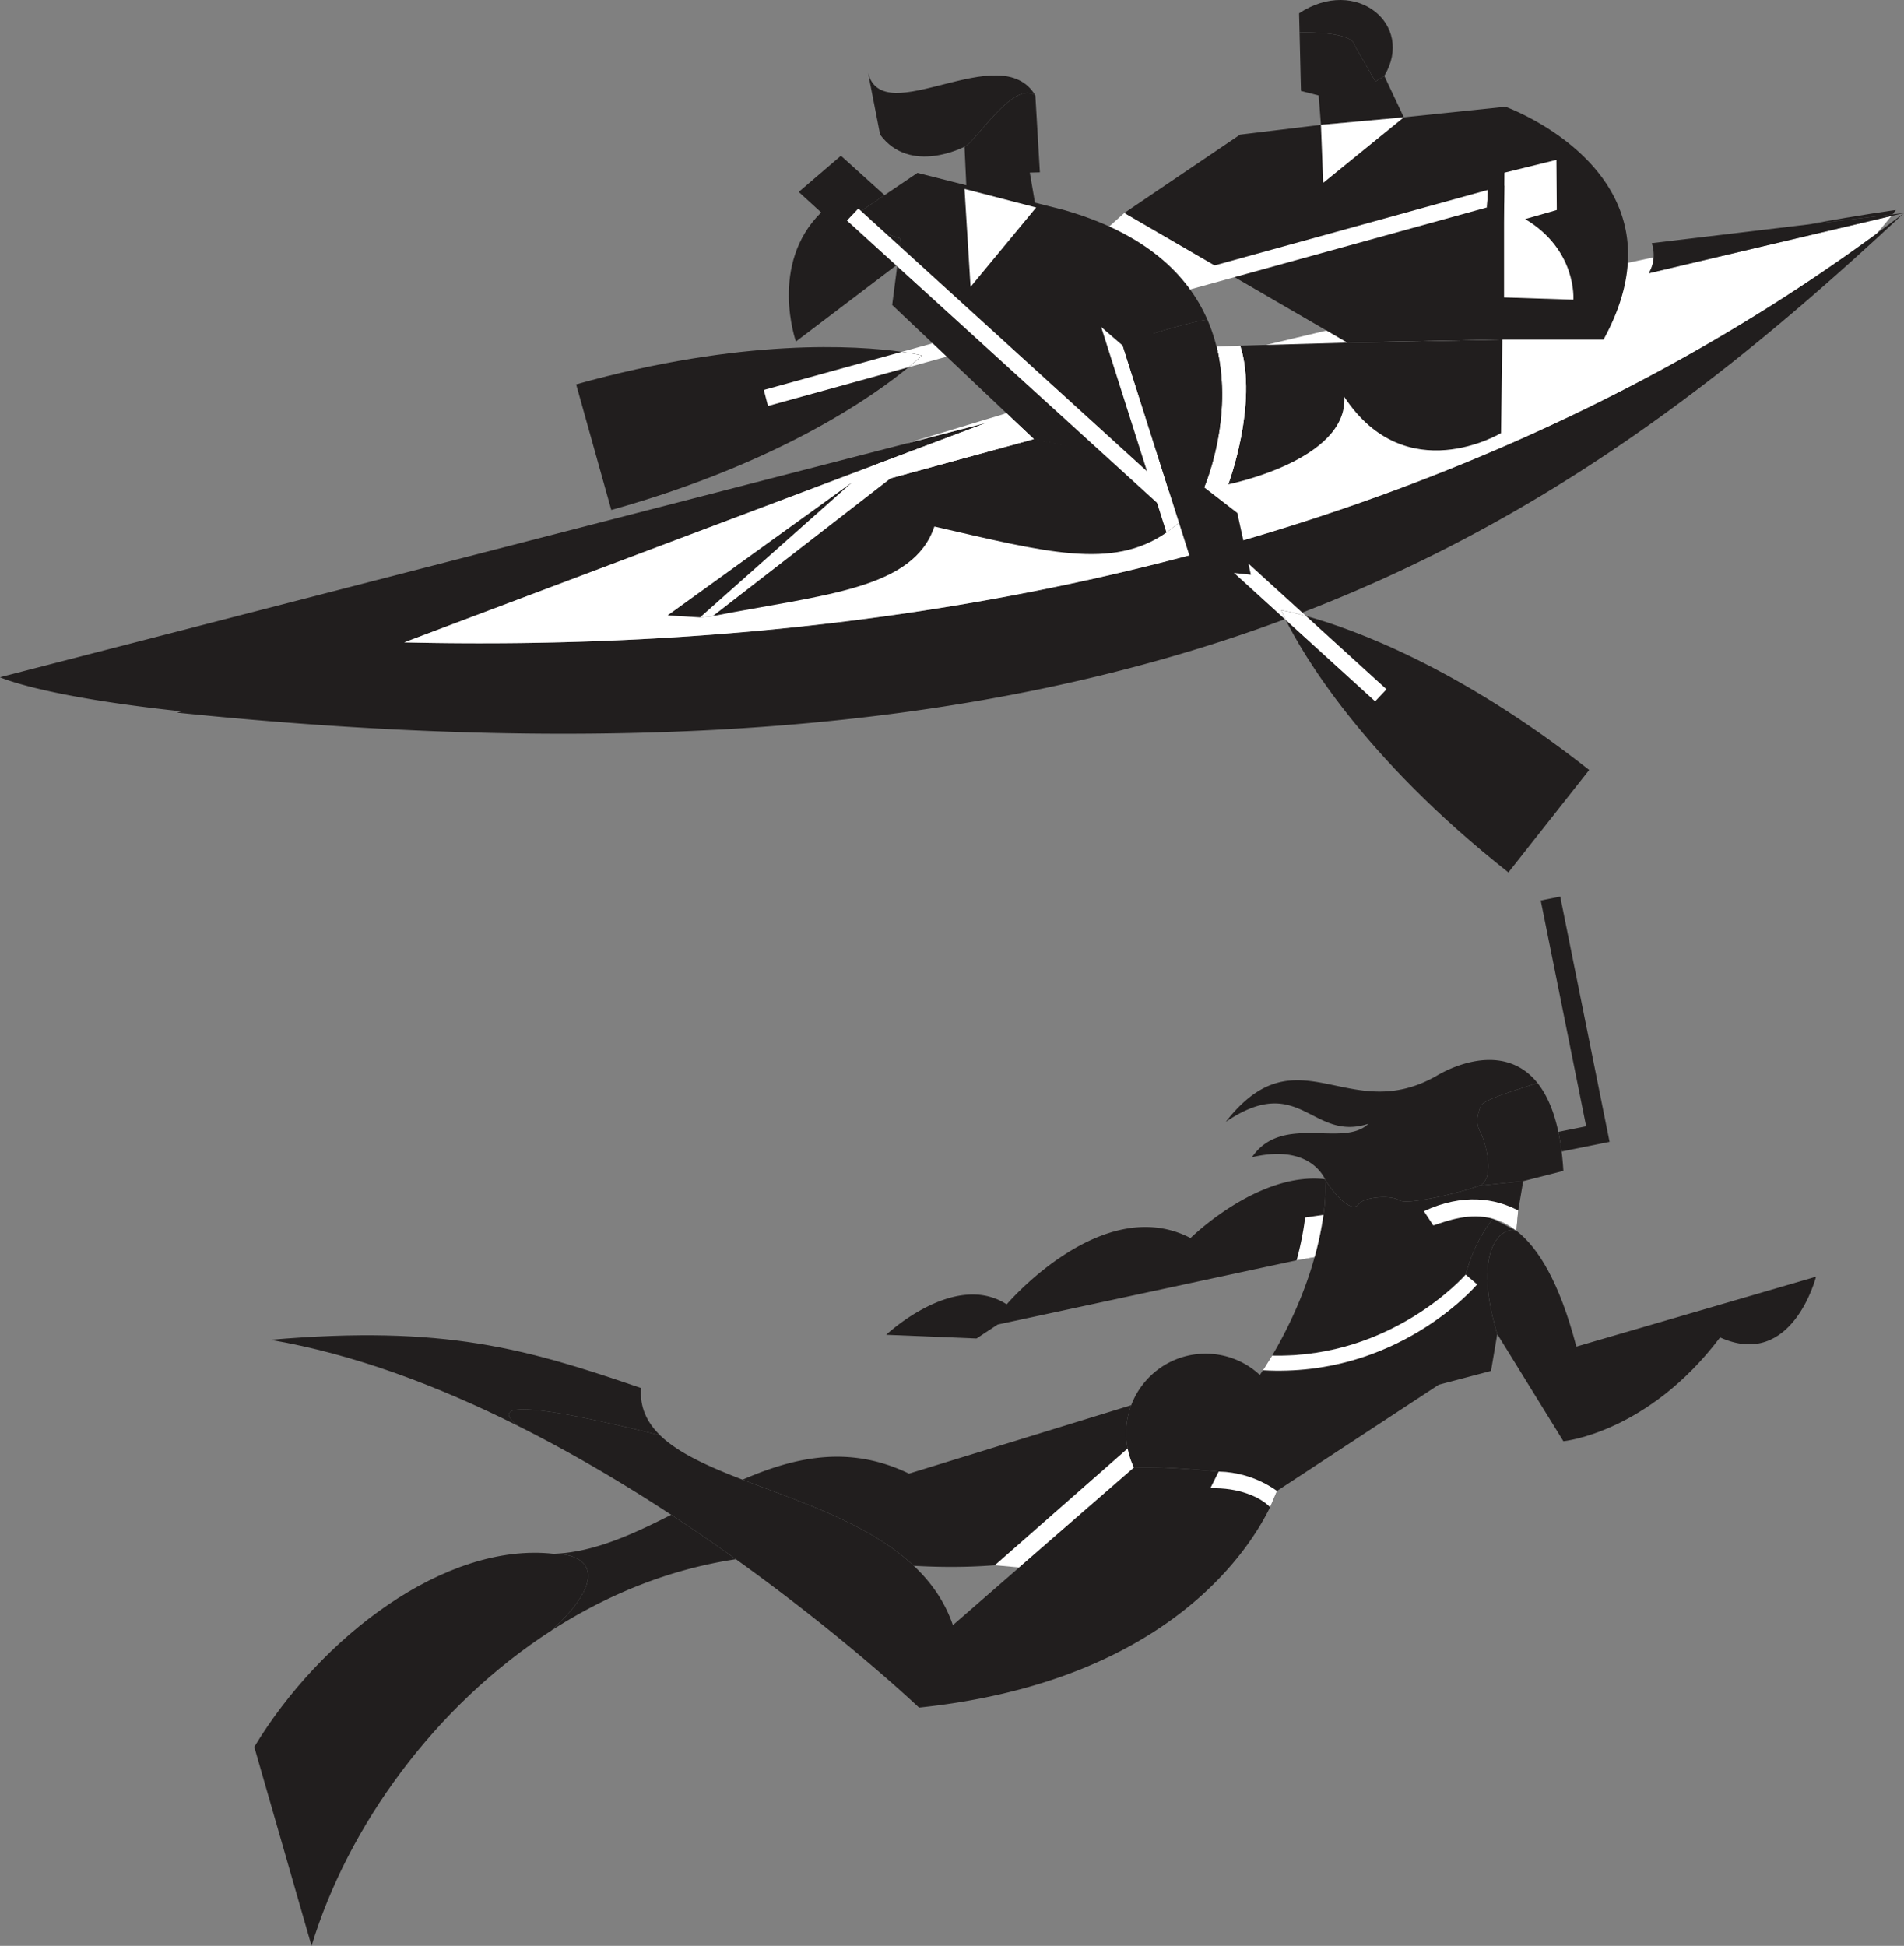
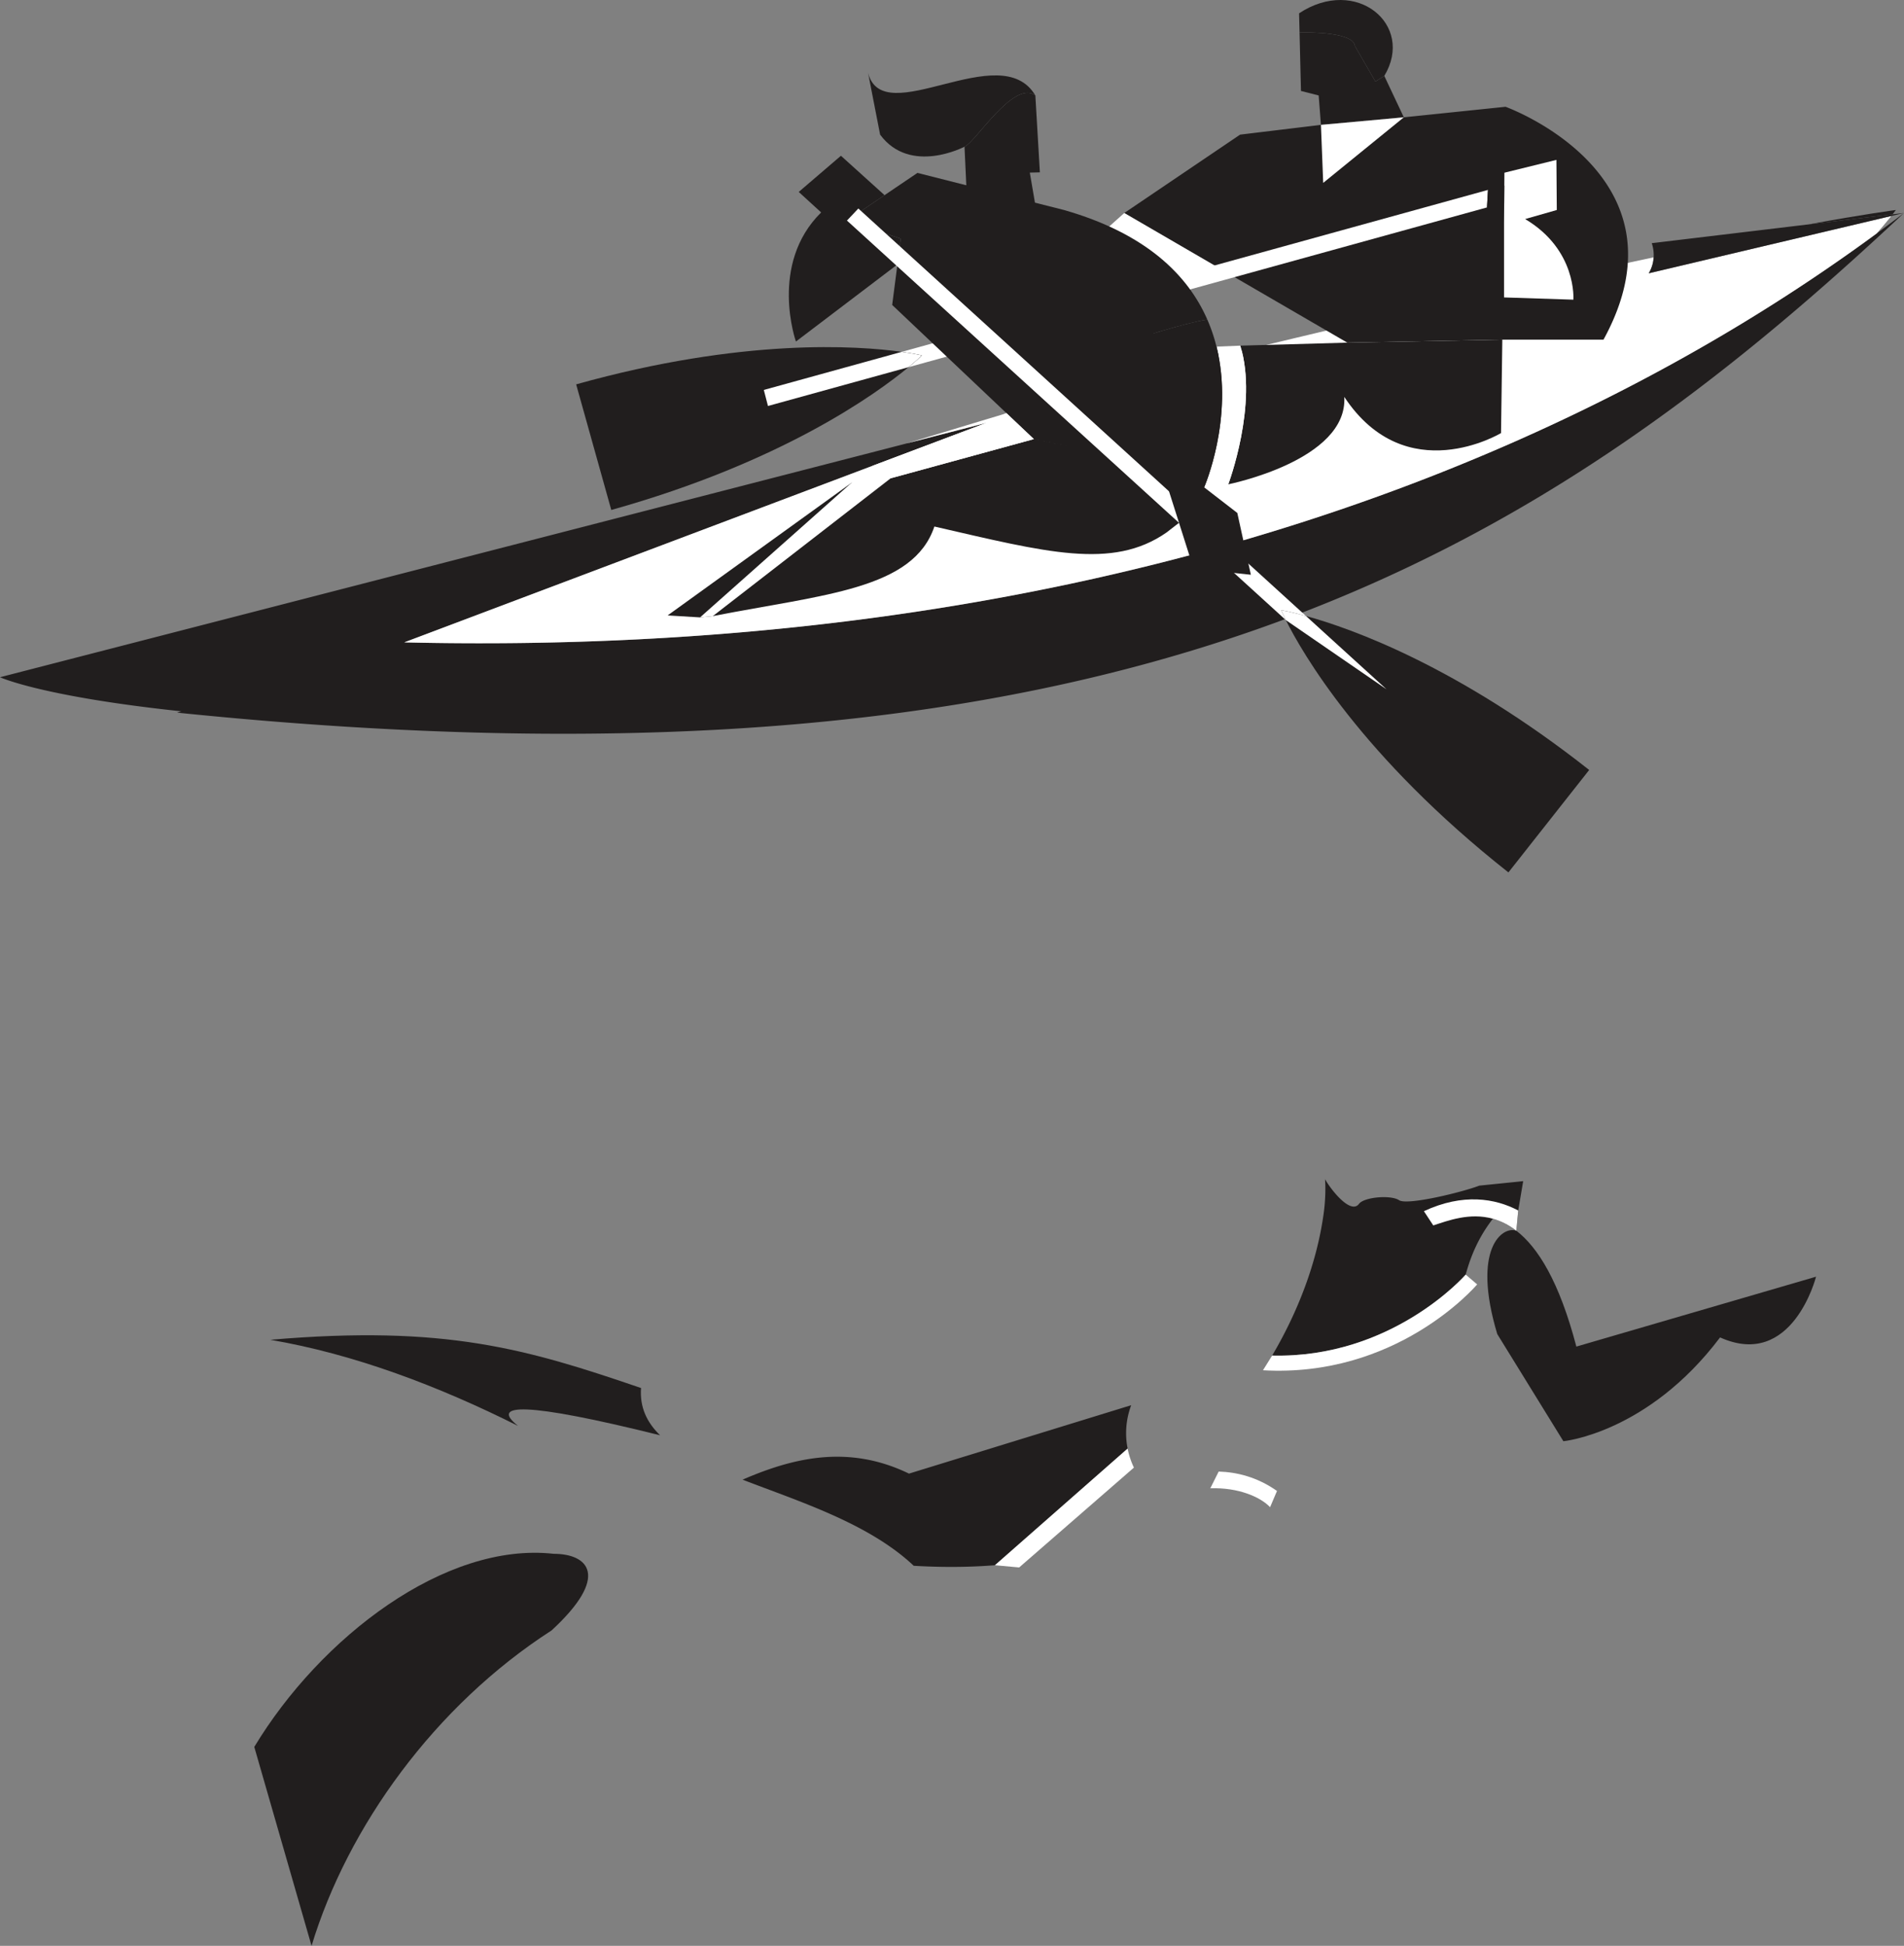
<svg xmlns="http://www.w3.org/2000/svg" width="704.552" height="719.998" viewBox="0 0 528.414 539.999">
  <rect x="0" y="0" width="528.414" height="539.999" fill="#808080" stroke="none" />
-   <path style="fill:#211e1e;fill-opacity:1;fill-rule:nonzero;stroke:none" d="M459.742 511.074c-3.828-1.383-12.445 4.875-5.289 28.68l-1.734 10.23-14.489 3.82-44.91 29.485c-5.492-3.867-11.148-5.23-16.187-5.379-4.805-.45-16.059-1.453-23.52-1.101a22.034 22.034 0 0 1-1.746-5.278c-.27-1.379-.422-2.8-.422-4.258 0-2.738.504-5.363 1.414-7.78 3.149-8.356 11.215-14.302 20.668-14.302a21.995 21.995 0 0 1 15.028 5.91c.254-.37.547-.804.875-1.304l2.539-4.074c33.336.789 53.515-22.23 53.722-22.47 2.13-7.901 5.29-12.55 7.536-15.507l6.515 3.328m-10.277-12.511c4.55-1.77 1.77-12.141.254-14.922-1.52-2.782-.508-5.563.254-7.336.757-1.77 12.39-5.059 15.636-6.239 2.465 3.086 4.496 7.48 5.797 13.575.36 1.68.66 3.5.906 5.449.208 1.691.375 3.484.489 5.39l-11.156 2.84-12.18 1.243" transform="translate(-38.918 -169.533)" />
  <path style="fill:#211e1e;fill-opacity:1;fill-rule:nonzero;stroke:none" d="m461.645 497.32-1.38 8.14-.523 5.614c-2.183-1.687-4.37-2.734-6.515-3.328-2.247 2.957-5.407 7.606-7.536 15.508-.207.238-20.386 23.258-53.722 22.469 3.597-6.07 8.558-15.72 11.777-27.309a91.36 91.36 0 0 0 2.473-11.75c.379-2.476.687-6.48.437-9.883 1.703 3.024 7.149 9.875 9.422 6.84 1.434-1.91 8.856-2.531 11.133-1.012 2.273 1.516 17.703-2.277 22.254-4.046l12.18-1.243M315.04 603.902l36.827-32.37a22.15 22.15 0 0 1-.422-4.259c0-2.738.504-5.363 1.414-7.78l-61.671 18.987c-16.56-8.011-31.68-4.613-46.188 1.68 15.922 6.14 35.05 12.153 47.508 23.899 6.762.398 14.515.488 22.531-.157" transform="translate(-38.918 -169.533)" />
  <path style="fill:#fff;fill-opacity:1;fill-rule:nonzero;stroke:none" d="m353.613 576.809-31.847 27.71-6.727-.617 36.828-32.37a22.034 22.034 0 0 0 1.746 5.277" transform="translate(-38.918 -169.533)" />
-   <path style="fill:#211e1e;fill-opacity:1;fill-rule:nonzero;stroke:none" d="M403.746 518.414a91.36 91.36 0 0 0 2.473-11.75c.379-2.477.687-6.48.437-9.883-18.636-2.172-37.328 16.328-37.328 16.328-24.52-12.754-51.027 18.407-51.027 18.407-14.48-9.414-33.442 8.433-33.442 8.433l25.079 1.024 5.855-3.864 82.977-17.828 4.976-.867m-211.75 103.582c15.406-9.926 32.676-16.984 51.164-19.758a522.942 522.942 0 0 0-17.965-12.332c-10.894 5.528-21.644 10.442-32.629 10.828 9.551.004 15.868 6.106-.57 21.262" transform="translate(-38.918 -169.533)" />
  <path style="fill:#211e1e;fill-opacity:1;fill-rule:nonzero;stroke:none" d="M191.996 621.996c16.438-15.156 10.121-21.258.57-21.262-30.117-3.347-64.691 23.145-83.078 53.59l15.895 55.207c10.012-33.054 34.195-66.644 66.613-87.535" transform="translate(-38.918 -169.533)" />
-   <path style="fill:#fff;fill-opacity:1;fill-rule:nonzero;stroke:none" d="M398.77 519.281c1.863-6.847 2.347-11.87 2.347-11.87l5.102-.747a91.36 91.36 0 0 1-2.473 11.75l-4.976.867" transform="translate(-38.918 -169.533)" />
-   <path style="fill:#211e1e;fill-opacity:1;fill-rule:nonzero;stroke:none" d="m485.621 486.41-13.691-68.062-5.414 1.09 12.601 62.652-7.71 1.55c.359 1.68.66 3.5.906 5.45l13.308-2.68m-78.965 10.371c-1.187-2.43-5.949-9.484-20.281-6.105 8.367-12.27 25.3-2.492 32.324-9.281-15.808 5.125-18.96-14.5-39.605-.524 20.09-25.687 34.027 1.637 58.922-13.023 7.214-4.11 19.66-7.711 27.593 2.218-3.246 1.18-14.879 4.47-15.636 6.239-.762 1.773-1.774 4.554-.254 7.336 1.515 2.78 4.297 13.152-.254 14.921-4.55 1.77-19.98 5.563-22.254 4.047-2.277-1.52-9.7-.898-11.133 1.012-2.273 3.035-7.719-3.816-9.422-6.84M222.11 567.84c5.113 4.976 13.437 8.672 22.89 12.32 15.922 6.14 35.05 12.153 47.508 23.899 4.8 4.527 8.617 9.898 10.87 16.464l18.388-16.003 31.847-27.711c7.461-.352 18.715.652 23.52 1.101 5.039.149 10.695 1.512 16.187 5.38l-1.918 4.51c-6.222 12.735-29.543 48.52-97.43 55.614 0 0-20.199-19.23-50.812-41.176a522.942 522.942 0 0 0-17.965-12.332c-13.086-8.582-27.437-17.117-42.508-24.668-7.882-6.23 1.75-6.773 39.422 2.602" transform="translate(-38.918 -169.533)" />
  <path style="fill:#211e1e;fill-opacity:1;fill-rule:nonzero;stroke:none" d="M222.11 567.84c-3.665-3.563-5.68-7.781-5.286-13.113-31.789-10.875-54.375-17.567-102.89-13.383 23.304 3.957 46.789 12.883 68.754 23.894-7.883-6.23 1.75-6.773 39.421 2.602m232.344-28.086c-7.156-23.805 1.461-30.063 5.29-28.68 5.984 4.621 11.913 14.059 16.66 32.153l66.519-19.395s-6.555 25.875-26.637 16.852c-20.07 26.59-43.484 28.808-43.484 28.808l-18.348-29.738" transform="translate(-38.918 -169.533)" />
  <path style="fill:#fff;fill-opacity:1;fill-rule:nonzero;stroke:none" d="M459.742 511.074c-2.183-1.687-4.37-2.734-6.515-3.328-6.43-1.781-12.434.524-16.532 1.86l-2.605-3.954c10.86-5.07 19.836-3.554 26.176-.191l-.524 5.613m-67.773 34.649c33.336.789 53.515-22.23 53.722-22.47l3.18 2.72c-.922 1.074-22.633 25.914-59.441 23.824l2.539-4.074m1.351 37.567c-5.492-3.868-11.148-5.231-16.187-5.38l-2.32 4.64c7.882-.269 13.976 2.473 16.59 5.25l1.917-4.51" transform="translate(-38.918 -169.533)" />
  <path style="fill:#211e1e;fill-opacity:1;fill-rule:nonzero;stroke:none" d="M559.734 234.328C466.02 303.25 329.95 351.977 151.105 347.801l130.106-49.051 31.48-11.867-22.101 5.695-251.672 64.895s11.453 5.332 50.316 9.457l-1.18.367c262.88 26.98 376.645-42.45 479.278-138.66a480.769 480.769 0 0 1-7.598 5.691" transform="translate(-38.918 -169.533)" />
  <path style="fill:#fff;fill-opacity:1;fill-rule:nonzero;stroke:none" d="M496.484 245.379a9.634 9.634 0 0 0 1.364-4.422c-17.399 3.684-111.547 23.824-172.844 41.23 0 0-13.625 4.086-34.414 10.391l22.101-5.695-31.48 11.867-130.106 49.05c178.844 4.177 314.915-44.55 408.63-113.472a108.898 108.898 0 0 0 4.066-4.855l-67.317 15.906" transform="translate(-38.918 -169.533)" />
  <path style="fill:#211e1e;fill-opacity:1;fill-rule:nonzero;stroke:none" d="M565.078 227.813s-9 1.164-24.254 3.996l23.328-2.79c.313-.402.625-.804.926-1.207" transform="translate(-38.918 -169.533)" />
  <path style="fill:#211e1e;fill-opacity:1;fill-rule:nonzero;stroke:none" d="m563.8 229.473 3.532-.836-3.18.383-23.328 2.789-43.504 5.207s.664 1.664.528 3.941a9.633 9.633 0 0 1-1.364 4.422l67.317-15.906m-107.946 34.312h28.082c25.094-45.8-27.187-64.62-27.187-64.62l-28.23 2.925-23.004 2.094-22.434 2.71-32.148 21.754 26.503 15.403 35.399 20.57 43.02-.836" transform="translate(-38.918 -169.533)" />
  <path style="fill:#fff;fill-opacity:1;fill-rule:nonzero;stroke:none" d="m340.813 255.414 36.625-11.363-26.504-15.403-30.075 26.868-10.62-1.137L304.167 265l18.59 6.07 1.515-10.62 16.54-5.036" transform="translate(-38.918 -169.533)" />
  <path style="fill:#fff;fill-opacity:1;fill-rule:nonzero;stroke:none" d="m451.871 222.238-162.7 44.938c3.677.515 5.59.984 5.59.984s-1.206 1.207-3.69 3.266l160.527-44.332.273-4.856" transform="translate(-38.918 -169.533)" />
  <path style="fill:#211e1e;fill-opacity:1;fill-rule:nonzero;stroke:none" d="M291.07 271.426c2.485-2.059 3.692-3.266 3.692-3.266s-1.914-.469-5.59-.984c-12.246-1.711-44.082-3.922-90.356 9.02l9.75 34.859c47.243-13.207 73.426-32.114 82.504-39.63m114.446-67.241-.63-8.157-4.913-1.254-.395-16.273c3.227.004 14.985.004 15.363 3.8l5.692 9.86 2.469-1.558 5.418 11.488-23.004 2.094" transform="translate(-38.918 -169.533)" />
  <path style="fill:#211e1e;fill-opacity:1;fill-rule:nonzero;stroke:none" d="M423.102 190.602c8.554-14.235-7.864-27.825-23.653-17.372l.13 5.27c3.226.004 14.984.004 15.362 3.8l5.692 9.86 2.469-1.558m-10.266 74.019-29.695.836c5.015 16.313-3.348 38.48-3.348 38.48s33.219-6.617 32.203-24.261c17.152 25.933 43.5 10.039 43.5 10.039l.36-25.93-43.02.836" transform="translate(-38.918 -169.533)" />
  <path style="fill:#fff;fill-opacity:1;fill-rule:nonzero;stroke:none" d="m289.172 267.176-38.274 10.57 1.153 4.453 39.02-10.773c2.484-2.059 3.69-3.266 3.69-3.266s-1.913-.469-5.59-.984m167.161-15.102v-20.707l.043-5.441.035-4.887.028-3.578 14.43-3.555.105 13.906-8.785 2.512c14.43 8.574 13.386 22.375 13.386 22.375l-19.242-.625" transform="translate(-38.918 -169.533)" />
  <path style="fill:#211e1e;fill-opacity:1;fill-rule:nonzero;stroke:none" d="m451.598 227.094.273-4.856 4.54-1.199-.036 4.887-4.777 1.168" transform="translate(-38.918 -169.533)" />
  <path style="fill:#fff;fill-opacity:1;fill-rule:nonzero;stroke:none" d="m405.516 204.184.629 16.101 22.375-18.195zm-32.414 100.589s8.363-19.191 3.425-39.05l6.614-.266c5.015 16.313-3.348 38.48-3.348 38.48l-6.691.836" transform="translate(-38.918 -169.533)" />
  <path style="fill:#211e1e;fill-opacity:1;fill-rule:nonzero;stroke:none" d="M373.102 304.773s8.363-19.191 3.425-39.05c-5.968-3-19.25-5.274-22.285-2.239-3.414-2.277-9.101-2.656-11.379.758-2.277 3.414-12.52 47.04-12.52 47.04l42.759-6.509" transform="translate(-38.918 -169.533)" />
  <path style="fill:#211e1e;fill-opacity:1;fill-rule:nonzero;stroke:none" d="m325.84 291.387-7.64-7.23-31.677-29.993 1.454-11.238.925-7.164-14.93-5.016 10.434-7.055 9.13-6.175 40.667 10.297c22.902 6.542 34.434 18.164 39.79 30.421-4.7.57-22.528 5.782-23.477 7.223l10.574 33.3-35.25-7.37m.418-95.36c-9.621-16.312-42.242 10.04-46.426-6.273l3.344 17.148c8.367 11.293 23.422 3.344 23.422 3.344 2.882-1.012 13.675-18.7 19.66-14.219M275.23 303.52l-51.027 36.804 9 .543 3.55-.36c30.95-6.038 55.634-7.402 61.481-24.859 30.95 7.11 49.356 12.13 64.41 1.672l3.485-2.703-5.04-15.86-35.25-7.37-39.734 10.875-10.875 1.258m120.543 38.093c-.882-1.777-1.28-2.742-1.28-2.742s2.429.379 6.862 1.602c12.762 3.511 42.192 14.027 78.606 42.734l-22.414 28.43c-40.84-32.203-57.375-61.203-61.774-70.024" transform="translate(-38.918 -169.533)" />
-   <path style="fill:#fff;fill-opacity:1;fill-rule:nonzero;stroke:none" d="m423.71 360.816-22.355-20.343c-4.433-1.223-6.863-1.602-6.863-1.602s.399.965 1.281 2.742l24.782 22.551 3.156-3.348" transform="translate(-38.918 -169.533)" />
+   <path style="fill:#fff;fill-opacity:1;fill-rule:nonzero;stroke:none" d="m423.71 360.816-22.355-20.343c-4.433-1.223-6.863-1.602-6.863-1.602s.399.965 1.281 2.742" transform="translate(-38.918 -169.533)" />
  <path style="fill:#211e1e;fill-opacity:1;fill-rule:nonzero;stroke:none" d="m324.719 217.43 2.793-.07-1.254-21.333c-5.985-4.48-16.778 13.207-19.66 14.22l.55 11.855 19.223 4.988-1.652-9.66" transform="translate(-38.918 -169.533)" />
-   <path style="fill:#fff;fill-opacity:1;fill-rule:nonzero;stroke:none" d="m326.48 227.121-.109-.031-19.223-4.988-.55-.141 1.675 27.184 17.286-20.914.836-1.008.085-.102m36.165 90.199-18.125-57.043 5.996 5.18 15.613 49.16-3.484 2.703" transform="translate(-38.918 -169.533)" />
  <path style="fill:#211e1e;fill-opacity:1;fill-rule:nonzero;stroke:none" d="m273.973 230.746 10.433-7.055-12.105-10.933-11.711 10.039 6.219 5.687c-14.582 14.387-7 35.829-7 35.829l28.168-21.387.925-7.164-14.93-5.016" transform="translate(-38.918 -169.533)" />
  <path style="fill:#fff;fill-opacity:1;fill-rule:nonzero;stroke:none" d="M401.355 340.473 277.13 227.398l-3.156 3.348 121.8 110.867c-.882-1.777-1.28-2.742-1.28-2.742s2.429.379 6.862 1.602" transform="translate(-38.918 -169.533)" />
  <path style="fill:#211e1e;fill-opacity:1;fill-rule:nonzero;stroke:none" d="m366.129 314.617 4.043 12.742 15.894 1.672-3.761-17.148-9.203-7.11s8.363-19.191 3.425-39.05a47.12 47.12 0 0 0-2.535-7.489c-4.699.57-22.527 5.782-23.476 7.223l15.613 49.16" transform="translate(-38.918 -169.533)" />
  <path style="fill:#fff;fill-opacity:1;fill-rule:nonzero;stroke:none" d="m312.691 286.883-31.48 11.867-5.98 4.77-42.028 37.347 3.55-.36 49.352-38.245 39.735-10.875-7.64-7.23-5.509 2.726" transform="translate(-38.918 -169.533)" />
</svg>